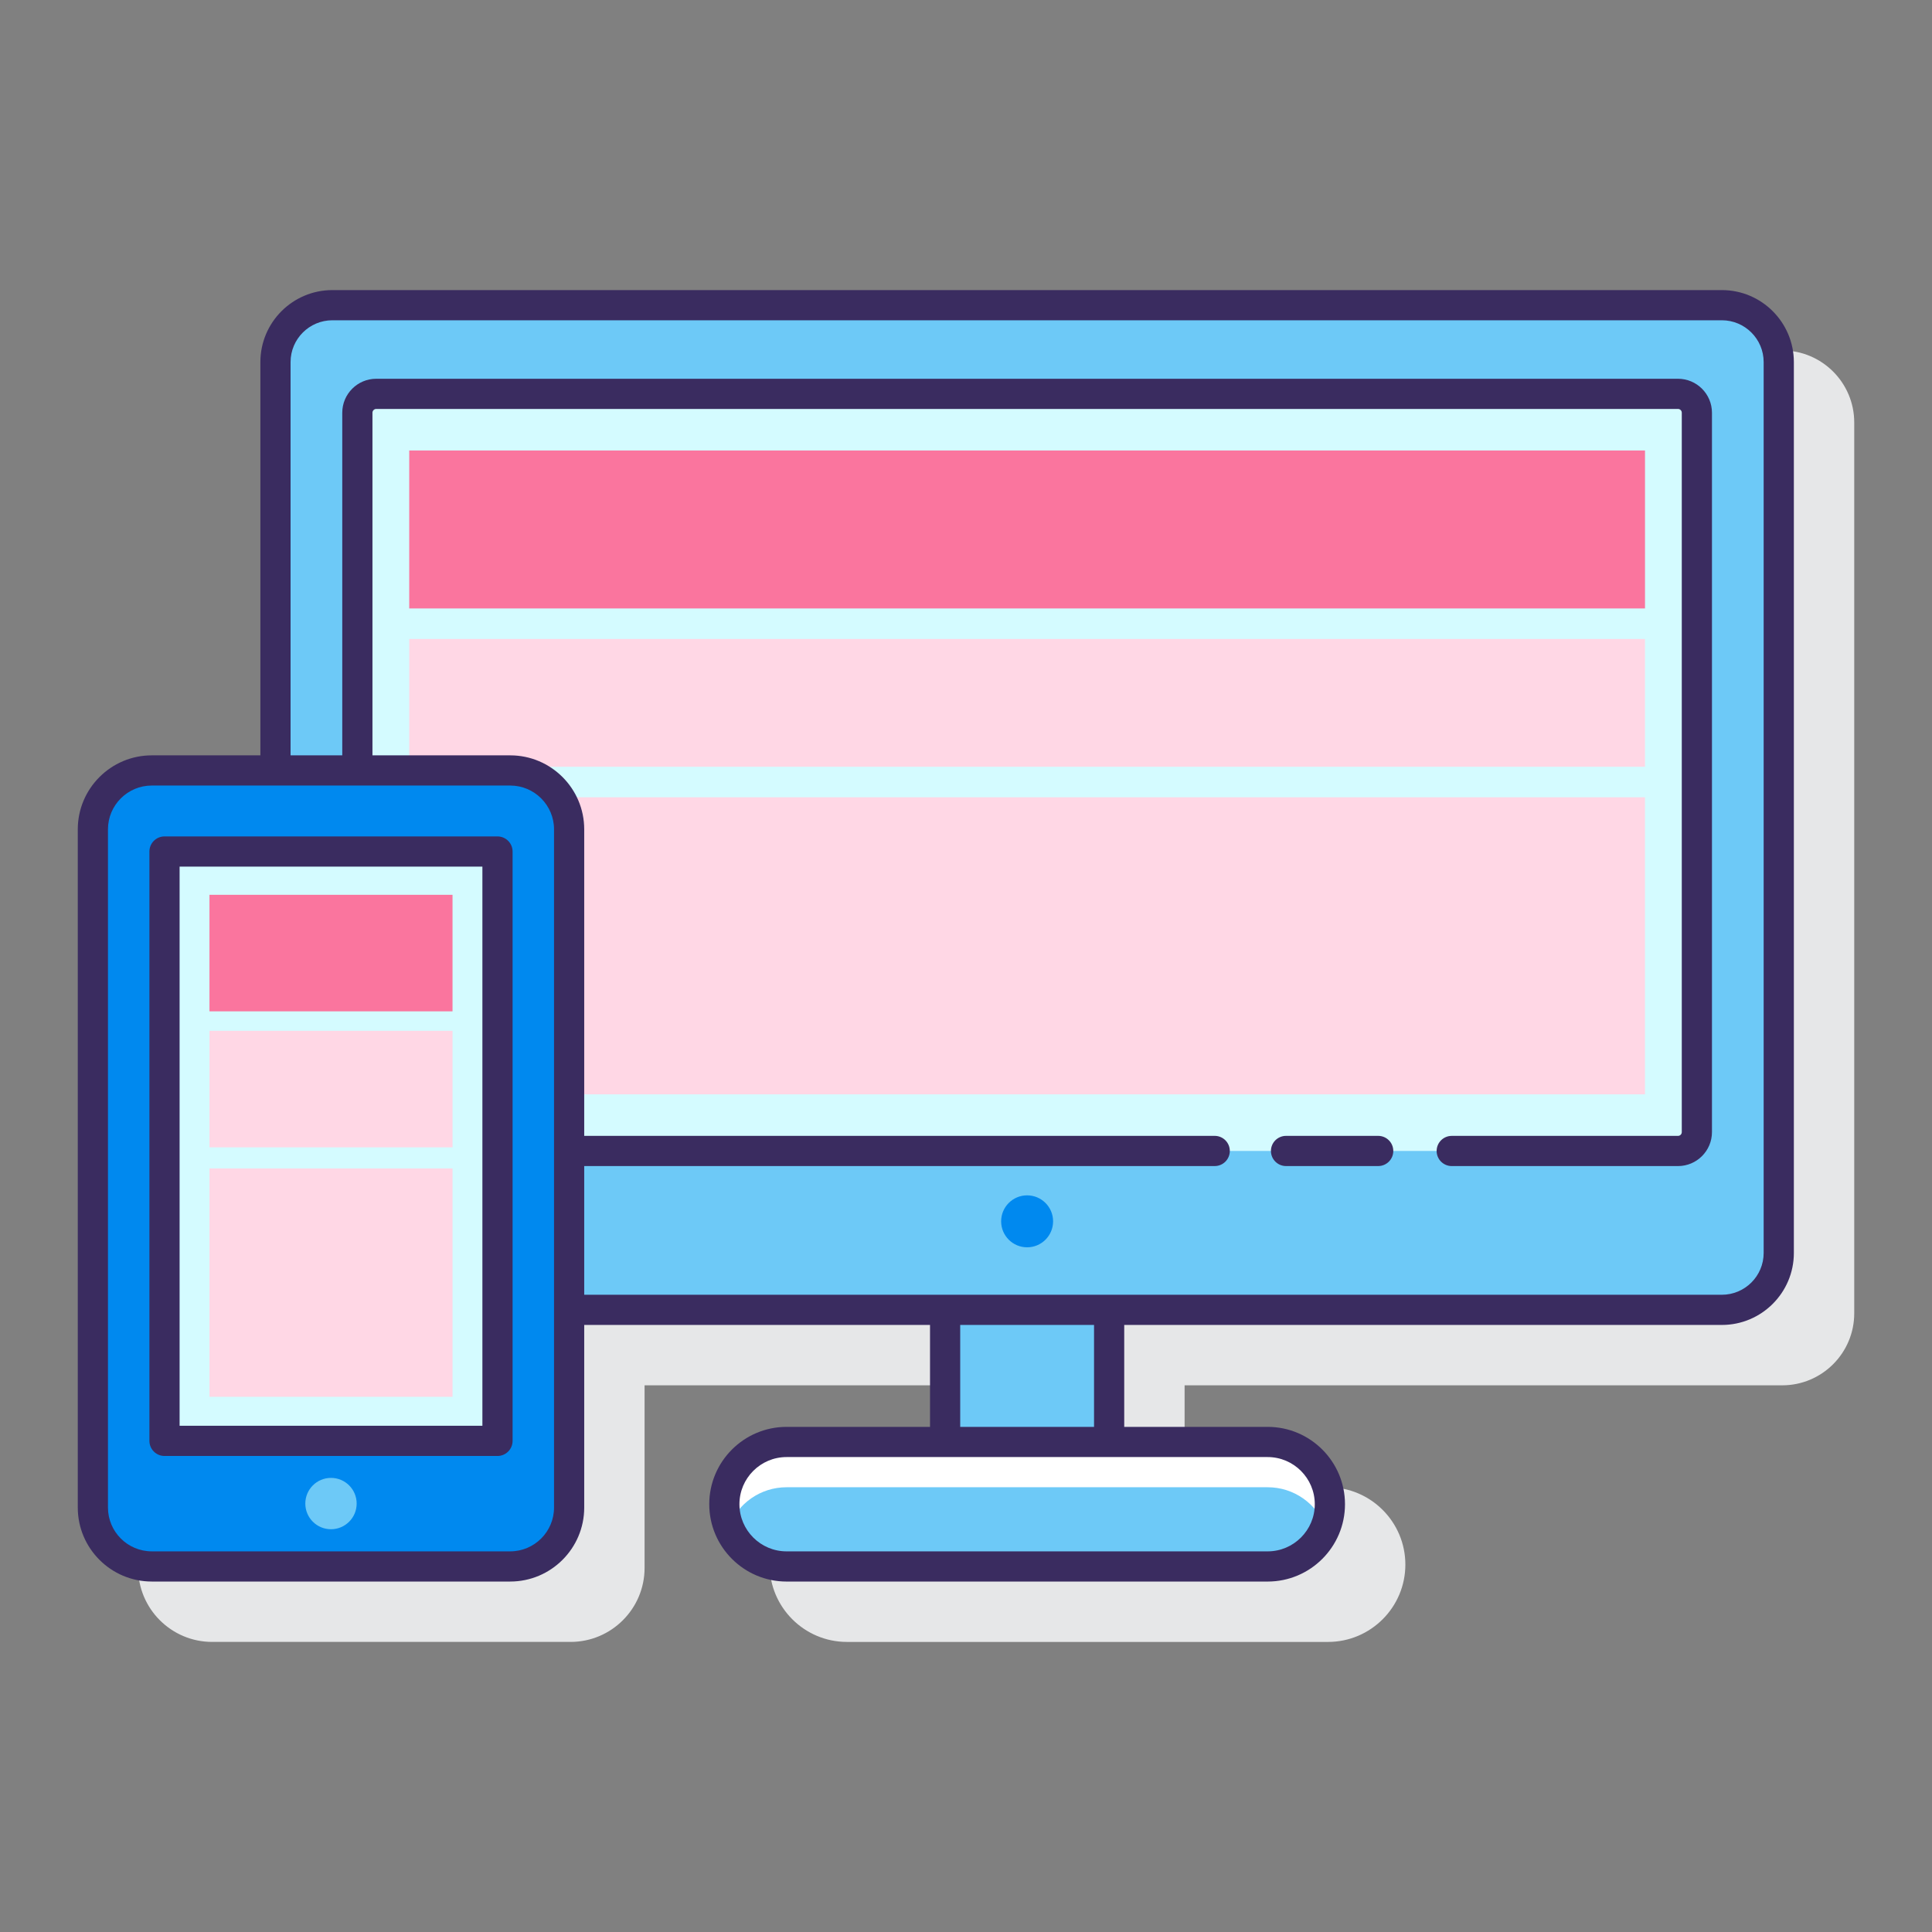
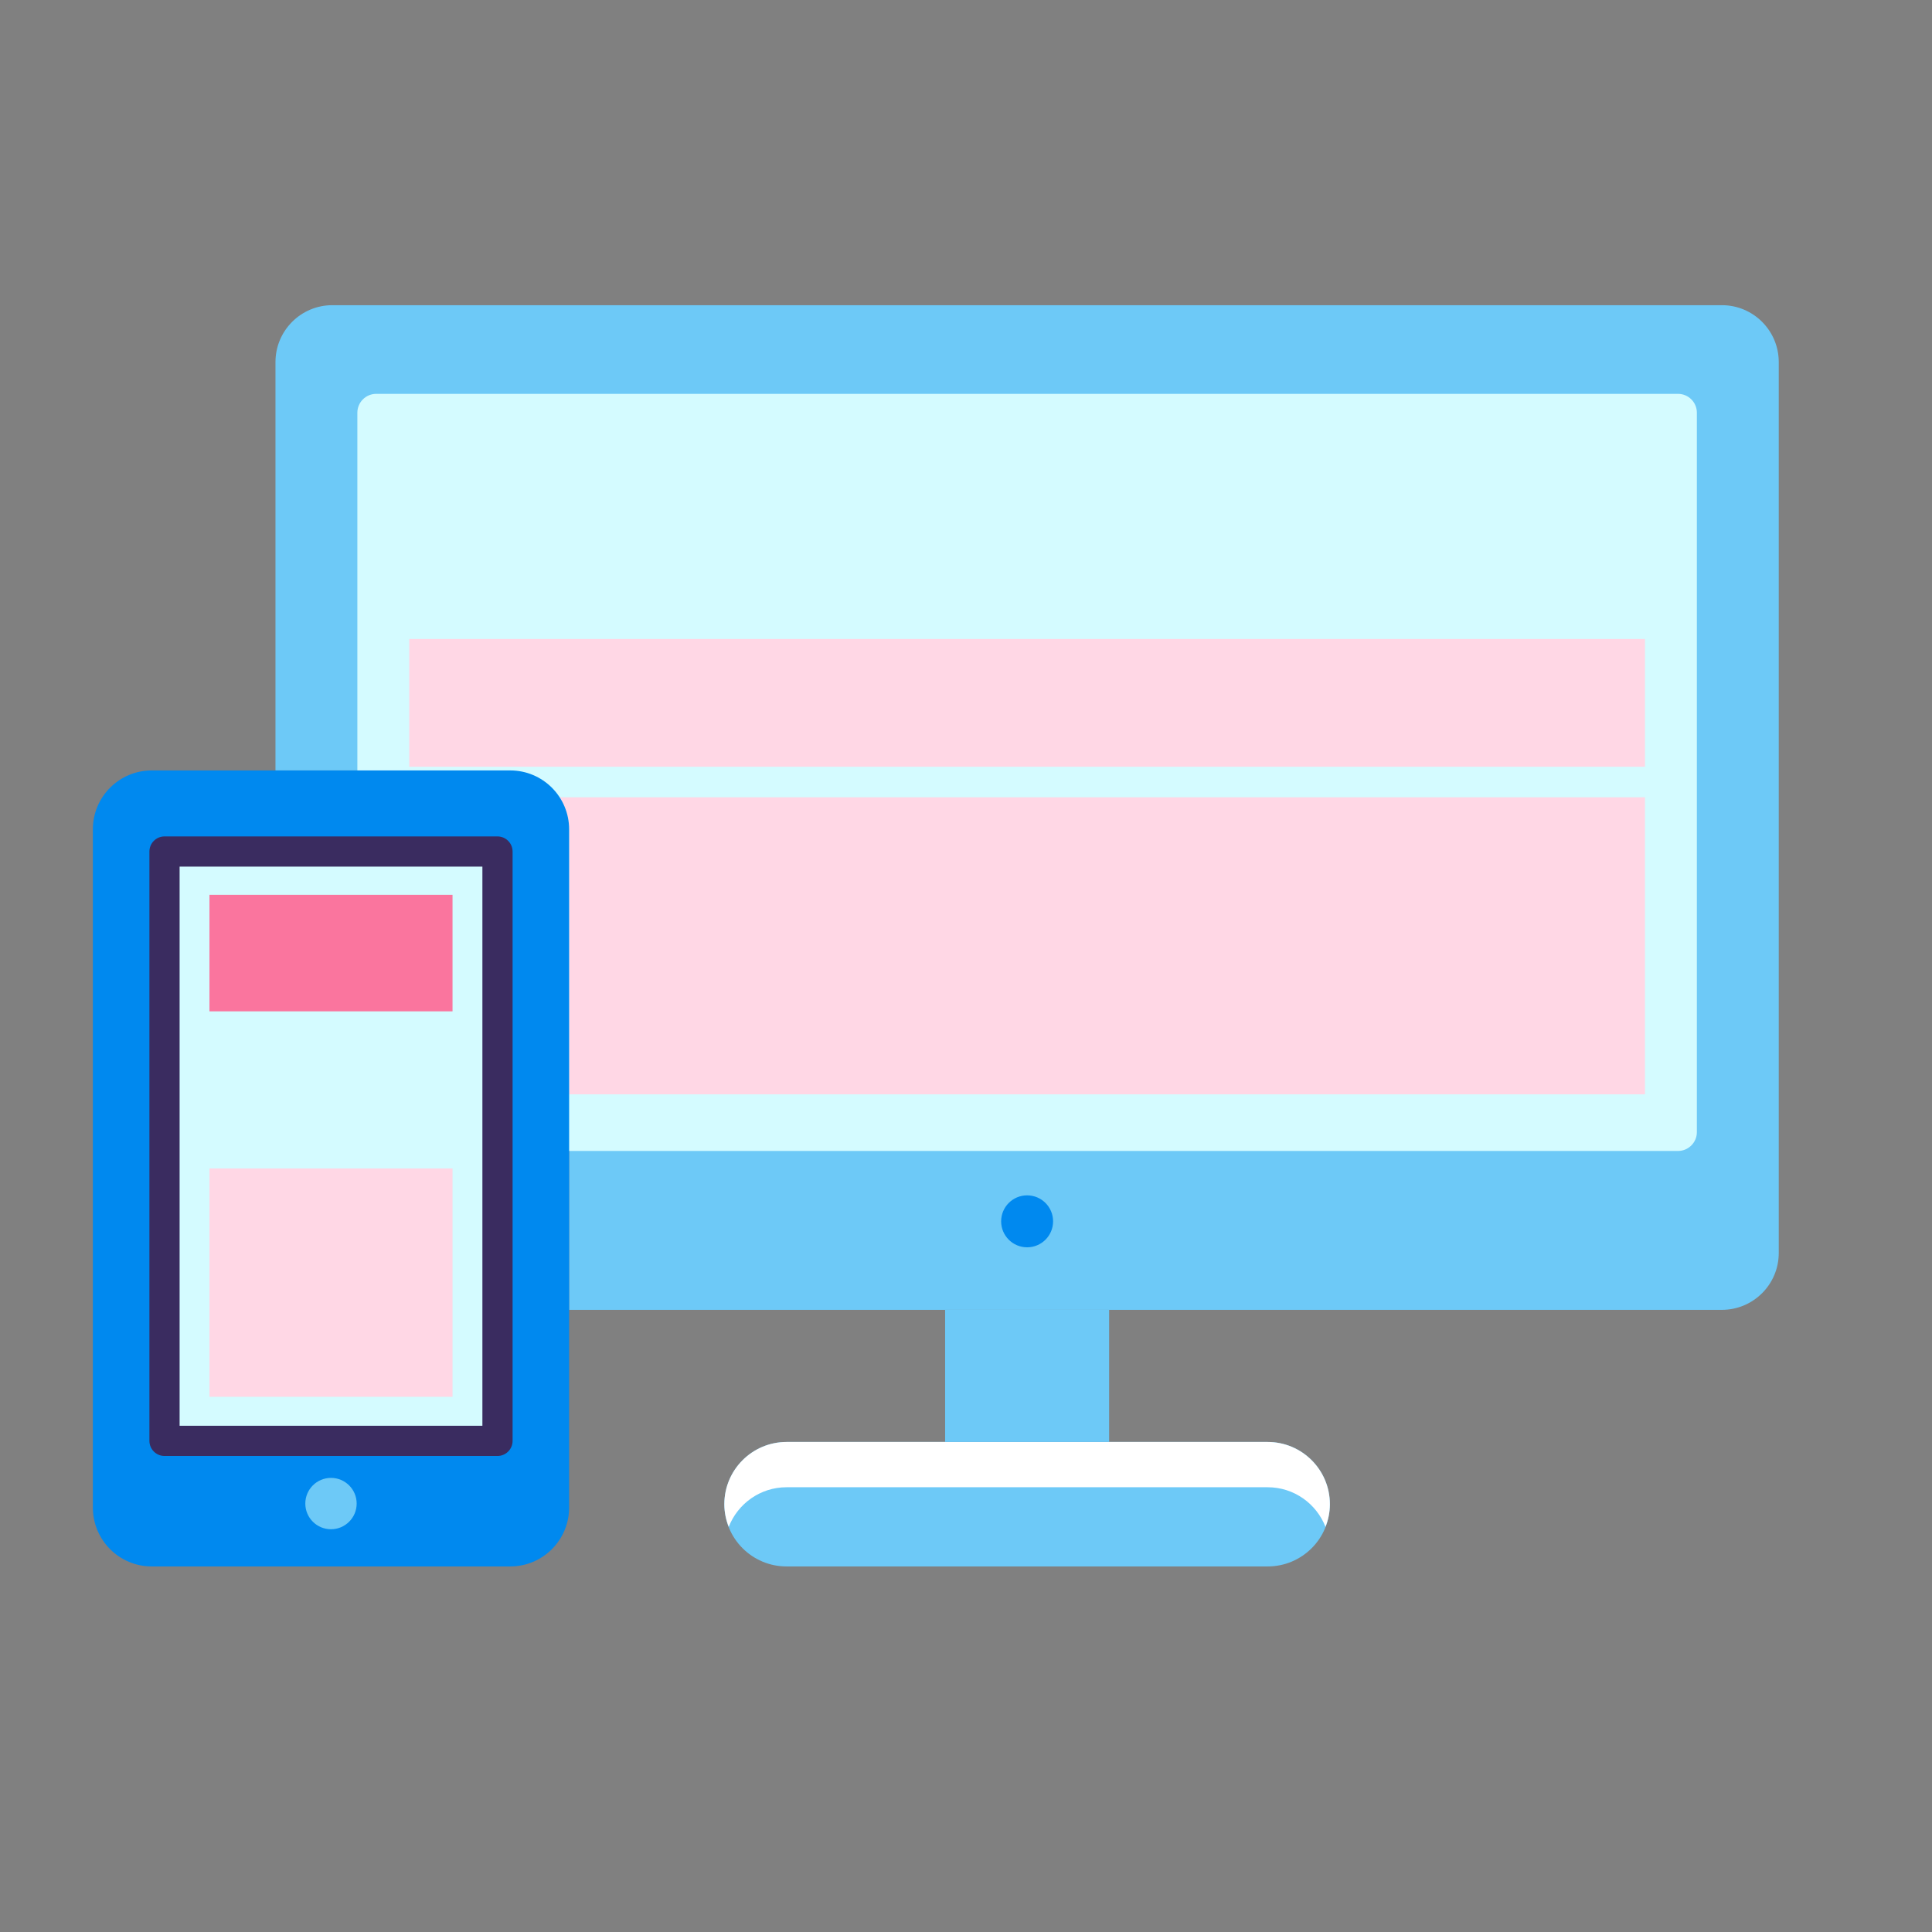
<svg xmlns="http://www.w3.org/2000/svg" version="1.1" id="Layer_1" x="0px" y="0px" viewBox="0 0 128 128" style="enable-background:new 0 0 128 128;" xml:space="preserve">
  <rect x="0" y="0" width="128" height="128" fill="#808080" stroke="none" />
  <style type="text/css">
	.st0{fill:#3A2C60;}
	.st1{fill:#E6E7E8;}
	.st2{fill:#D4FBFF;}
	.st3{fill:#FFFFFF;}
	.st4{fill:#FA759E;}
	.st5{fill:#0089EF;}
	.st6{fill:#6DC9F7;}
	.st7{fill:#FFD7E5;}
</style>
  <g>
-     <path class="st1" d="M118.078,23.219H26.02c-2.63,0-4.769,2.139-4.769,4.769v26.055h-7.196c-2.704,0-4.903,2.199-4.903,4.903   v44.933c0,2.703,2.199,4.902,4.903,4.902h23.748c2.703,0,4.902-2.199,4.902-4.902V91.781h22.91v6.753h-9.502   c-2.825,0-5.124,2.298-5.124,5.124s2.298,5.124,5.124,5.124h31.872c2.825,0,5.124-2.298,5.124-5.124s-2.298-5.124-5.124-5.124   h-9.502v-6.753h39.596c2.63,0,4.769-2.139,4.769-4.769V27.988C122.847,25.358,120.708,23.219,118.078,23.219z" />
    <g>
      <g>
        <path class="st6" d="M114.078,20.219H22.02c-2.081,0-3.769,1.687-3.769,3.769v27.055h15.552c2.155,0,3.903,1.747,3.903,3.903     v31.835h76.372c2.082,0,3.769-1.687,3.769-3.769V23.988C117.847,21.906,116.16,20.219,114.078,20.219z" />
        <path class="st6" d="M83.985,103.781H52.113c-2.277,0-4.124-1.846-4.124-4.124v0c0-2.277,1.846-4.124,4.124-4.124h31.872     c2.277,0,4.124,1.846,4.124,4.124v0C88.109,101.935,86.262,103.781,83.985,103.781z" />
        <path class="st3" d="M52.113,98.534h31.872c1.747,0,3.231,1.09,3.832,2.624c0.183-0.466,0.291-0.969,0.291-1.5     c0-2.277-1.846-4.124-4.124-4.124H52.113c-2.277,0-4.124,1.846-4.124,4.124c0,0.531,0.109,1.034,0.291,1.5     C48.882,99.624,50.366,98.534,52.113,98.534z" />
        <rect x="62.616" y="86.781" class="st6" width="10.867" height="8.753" />
        <path class="st2" d="M111.172,76.254H24.926c-0.69,0-1.25-0.559-1.25-1.25V27.344c0-0.69,0.559-1.25,1.25-1.25h86.246     c0.69,0,1.25,0.559,1.25,1.25v47.661C112.422,75.695,111.862,76.254,111.172,76.254z" />
        <g>
-           <rect x="27.112" y="29.846" class="st4" width="81.874" height="10.465" />
          <rect x="27.112" y="42.334" class="st7" width="81.874" height="8.465" />
          <path class="st7" d="M37.07,52.821c0.399,0.612,0.635,1.34,0.635,2.125v17.556h71.28V52.821H37.07z" />
        </g>
        <circle class="st5" cx="68.049" cy="80.916" r="1.721" />
      </g>
      <g>
        <g>
          <path class="st5" d="M33.803,103.781H10.055c-2.155,0-3.903-1.747-3.903-3.903V54.946c0-2.155,1.747-3.903,3.903-3.903h23.748      c2.155,0,3.903,1.747,3.903,3.903v44.933C37.706,102.034,35.959,103.781,33.803,103.781z" />
          <g>
            <rect x="10.899" y="56.415" class="st2" width="22.06" height="39.047" />
            <g>
-               <path class="st0" d="M114.078,19.219H22.02c-2.63,0-4.769,2.139-4.769,4.769v26.056h-7.196c-2.703,0-4.902,2.199-4.902,4.902        v44.933c0,2.703,2.199,4.902,4.902,4.902h23.748c2.704,0,4.903-2.199,4.903-4.902V87.781h22.91v6.753h-9.502        c-2.825,0-5.124,2.298-5.124,5.124s2.298,5.124,5.124,5.124h31.872c2.825,0,5.123-2.298,5.123-5.124s-2.298-5.124-5.123-5.124        h-9.503v-6.753h39.596c2.63,0,4.769-2.139,4.769-4.769V23.988C118.847,21.358,116.708,19.219,114.078,19.219z M36.706,99.879        c0,1.601-1.302,2.902-2.903,2.902H10.055c-1.601,0-2.902-1.302-2.902-2.902V54.946c0-1.601,1.302-2.902,2.902-2.902h23.748        c1.601,0,2.903,1.302,2.903,2.902V99.879z M83.985,96.534c1.722,0,3.123,1.401,3.123,3.124s-1.401,3.124-3.123,3.124H52.113        c-1.722,0-3.124-1.401-3.124-3.124s1.401-3.124,3.124-3.124h10.502h10.867H83.985z M63.616,94.534v-6.753h8.867v6.753H63.616z         M116.847,83.012c0,1.527-1.242,2.769-2.769,2.769H73.482H62.616h-23.91v-8.527h41.772c0.553,0,1-0.448,1-1s-0.447-1-1-1        H38.706V54.946c0-2.703-2.199-4.902-4.903-4.902h-9.127v-22.7c0-0.138,0.112-0.25,0.25-0.25h86.246        c0.138,0,0.25,0.112,0.25,0.25v47.661c0,0.138-0.112,0.25-0.25,0.25H96.181c-0.553,0-1,0.448-1,1s0.447,1,1,1h14.991        c1.24,0,2.25-1.009,2.25-2.25V27.344c0-1.24-1.01-2.25-2.25-2.25H24.926c-1.241,0-2.25,1.009-2.25,2.25v22.7h-3.425V23.988        c0-1.527,1.242-2.769,2.769-2.769h92.058c1.526,0,2.769,1.242,2.769,2.769V83.012z" />
-               <path class="st0" d="M91.309,75.254h-6.106c-0.553,0-1,0.448-1,1s0.447,1,1,1h6.106c0.553,0,1-0.448,1-1        S91.861,75.254,91.309,75.254z" />
              <path class="st0" d="M32.959,55.415H10.899c-0.552,0-1,0.448-1,1v39.047c0,0.552,0.448,1,1,1h22.061c0.552,0,1-0.448,1-1        V56.415C33.959,55.863,33.512,55.415,32.959,55.415z M31.959,94.462H11.899V57.415h20.061V94.462z" />
            </g>
          </g>
        </g>
        <circle class="st6" cx="21.929" cy="99.615" r="1.701" />
        <rect x="13.877" y="59.283" class="st4" width="16.104" height="7.721" />
-         <rect x="13.877" y="68.293" class="st7" width="16.104" height="7.721" />
        <rect x="13.877" y="77.412" class="st7" width="16.104" height="15.129" />
      </g>
    </g>
  </g>
</svg>